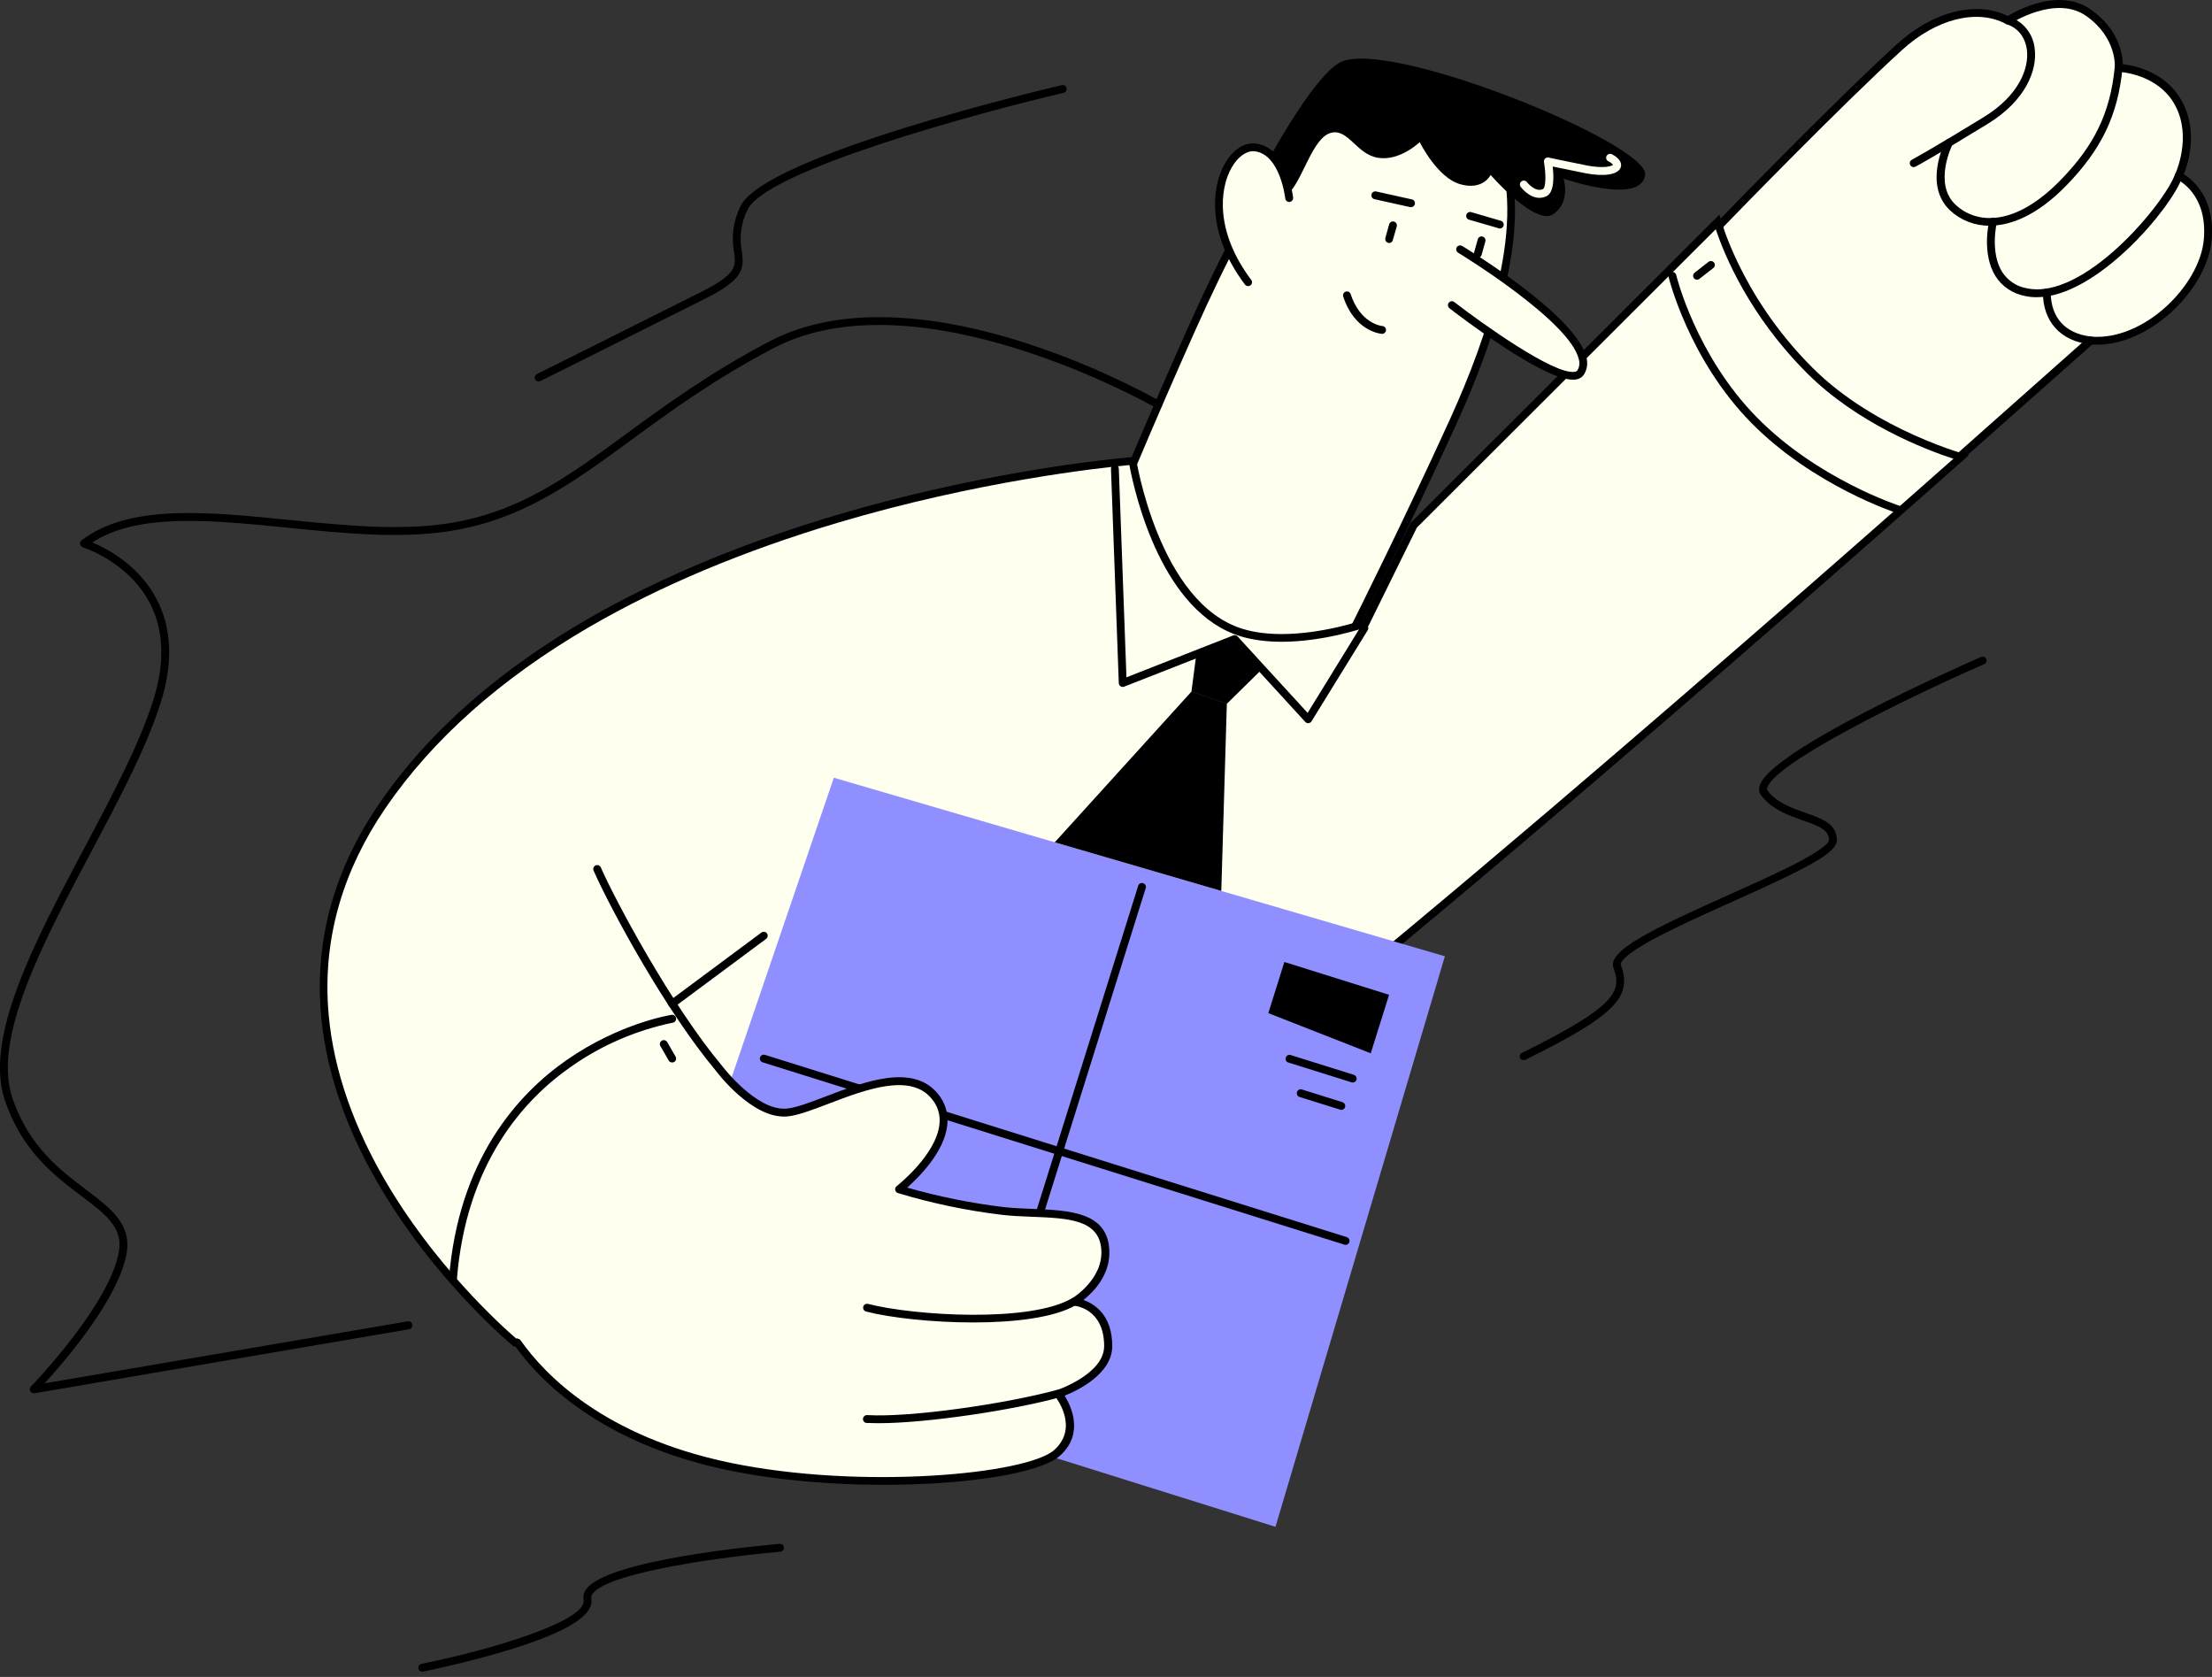
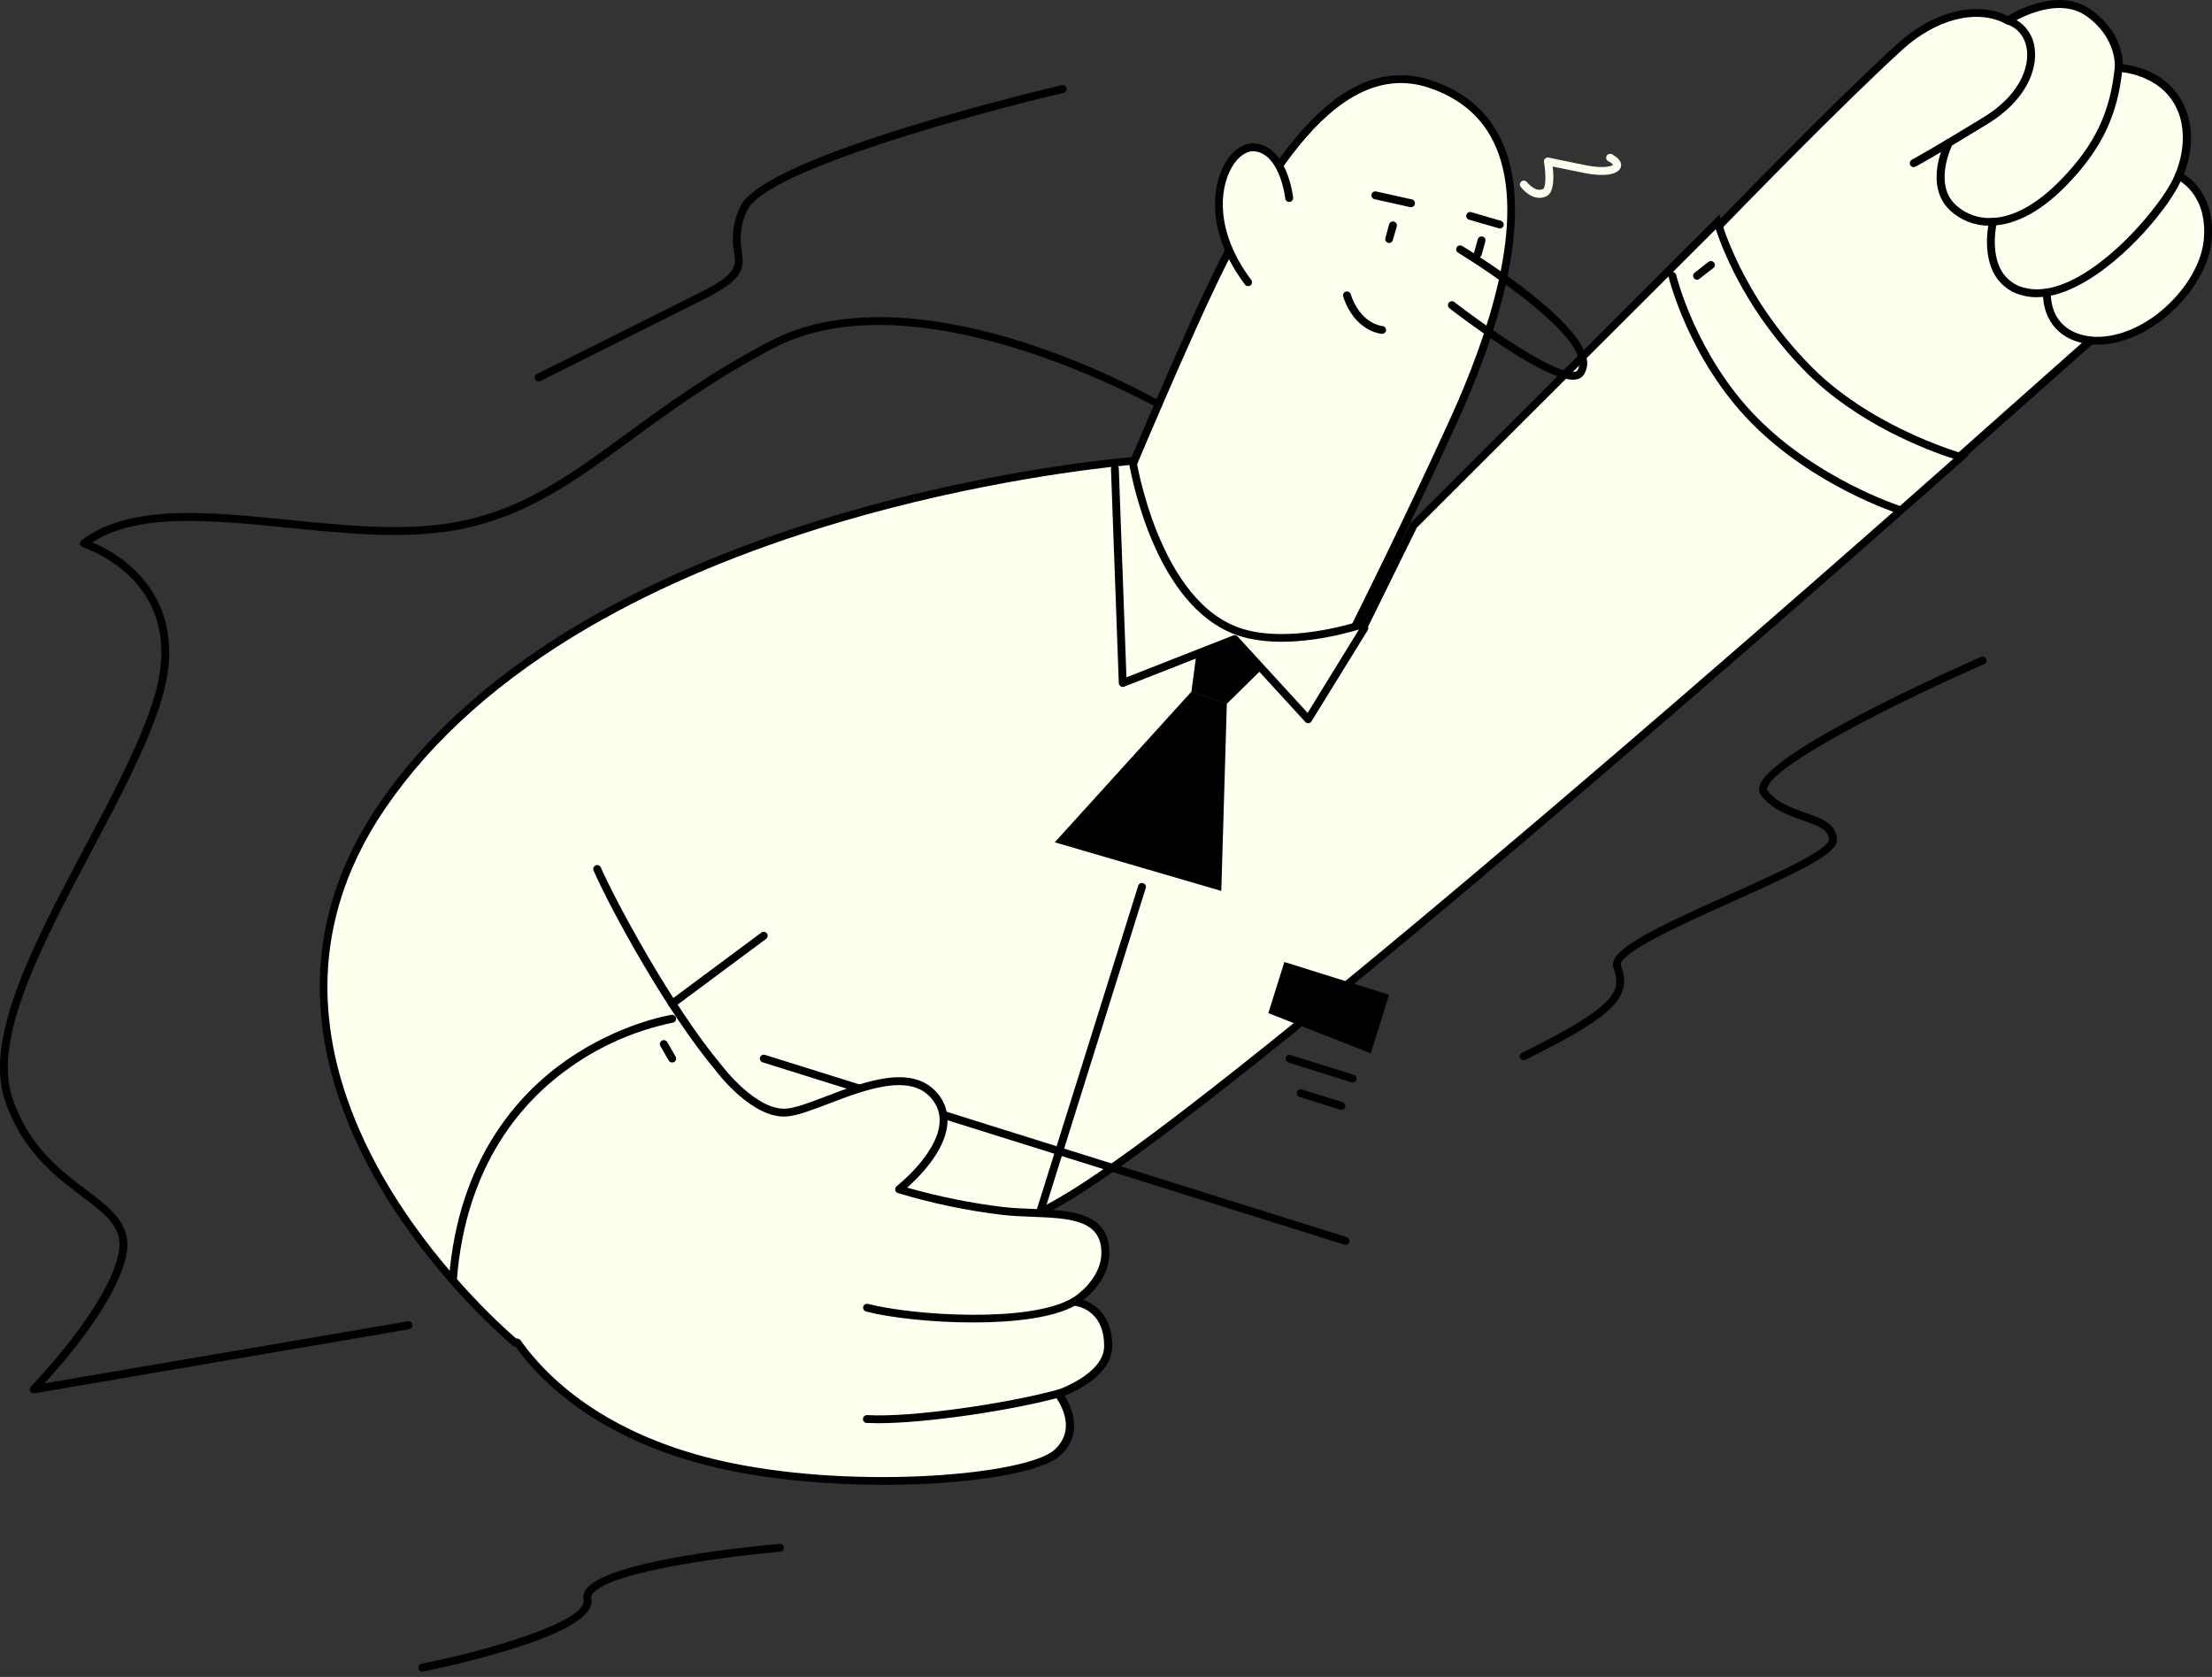
<svg xmlns="http://www.w3.org/2000/svg" width="157" height="119" viewBox="0 0 157 119" fill="none">
  <rect x="0" y="0" width="157" height="119" fill="#333333" stroke="none" />
  <g clip-path="url(#clip0_10008_287)">
    <path d="M89.42 47.956L78.317 37.953C78.317 37.953 81.202 30.767 84.741 22.978C88.97 13.659 94.441 3.617 101.501 5.962C110.178 8.844 107.904 18.656 103.34 29.496C100.615 35.954 96.093 44.647 96.093 44.647L89.42 47.959V47.956Z" fill="#FEFFEF" />
    <path d="M89.239 48.161L78.139 38.162C78.096 38.123 78.066 38.074 78.054 38.017C78.042 37.959 78.045 37.902 78.066 37.85C78.093 37.778 80.921 30.839 84.303 23.284C88.791 13.242 94.363 3.297 101.583 5.698C104.014 6.506 105.72 8.009 106.661 10.169C108.999 15.538 106.186 23.913 103.413 29.992C99.81 37.887 96.371 44.704 96.338 44.771C96.311 44.825 96.265 44.867 96.211 44.895L89.538 48.207C89.499 48.225 89.457 48.237 89.415 48.237C89.348 48.237 89.284 48.207 89.236 48.164L89.239 48.161ZM102.91 29.759C105.636 23.783 108.412 15.568 106.156 10.39C105.282 8.381 103.685 6.981 101.413 6.225C94.611 3.959 89.203 13.69 84.808 23.505C81.735 30.373 79.122 36.731 78.653 37.871L89.469 47.614L95.887 44.432C96.29 43.63 99.529 37.17 102.913 29.756L102.91 29.759Z" fill="black" />
-     <path d="M95.049 4.464C98.265 2.556 117.011 10.178 116.766 12.392C116.524 14.606 110.98 12.679 110.98 12.679C110.98 12.679 111.504 14.349 110.236 15.202C108.969 16.055 105.799 12.416 105.799 12.416C105.799 12.416 105.264 13.541 103.63 13.069C101.997 12.598 100.766 10.084 100.766 10.084C100.766 10.084 99.396 11.427 97.838 11.203C96.281 10.982 95.688 9.068 94.439 9.434C93.189 9.8 92.509 12.576 91.565 13.614C90.621 14.651 88.48 14.252 88.48 14.252C88.48 14.252 92.627 5.895 95.049 4.464Z" fill="black" />
    <path d="M88.58 20.02C84.741 14.936 87.052 10.199 89.097 10.456C91.142 10.713 91.501 14.043 91.501 14.043L88.58 20.02Z" fill="#FEFFEF" />
    <path d="M88.462 20.274C88.422 20.256 88.389 20.229 88.365 20.195C85.694 16.657 85.933 13.348 86.95 11.59C87.515 10.61 88.335 10.084 89.136 10.187C91.371 10.468 91.765 13.877 91.78 14.022C91.789 14.095 91.765 14.17 91.719 14.228C91.671 14.285 91.604 14.322 91.532 14.331C91.459 14.34 91.384 14.316 91.326 14.27C91.269 14.225 91.232 14.155 91.223 14.083C91.22 14.046 90.863 10.964 89.067 10.737C88.501 10.668 87.875 11.1 87.43 11.869C86.499 13.481 86.302 16.539 88.807 19.86C88.852 19.917 88.87 19.993 88.861 20.065C88.852 20.138 88.813 20.205 88.752 20.25C88.704 20.286 88.646 20.304 88.586 20.304C88.543 20.304 88.501 20.295 88.465 20.277L88.462 20.274ZM98.519 17.228C98.483 17.219 98.449 17.201 98.422 17.18C98.392 17.159 98.368 17.128 98.352 17.098C98.334 17.065 98.322 17.032 98.319 16.995C98.316 16.959 98.319 16.923 98.328 16.887L98.597 15.916C98.619 15.843 98.664 15.786 98.731 15.749C98.794 15.713 98.873 15.704 98.942 15.725C99.012 15.746 99.072 15.792 99.112 15.858C99.148 15.922 99.157 16 99.136 16.07L98.858 17.041C98.842 17.098 98.806 17.153 98.758 17.189C98.709 17.225 98.649 17.247 98.588 17.247C98.564 17.247 98.543 17.24 98.522 17.234L98.519 17.228ZM104.816 18.29C104.743 18.269 104.683 18.223 104.647 18.157C104.61 18.09 104.601 18.018 104.619 17.945L104.889 16.974C104.91 16.905 104.958 16.847 105.022 16.811C105.085 16.775 105.161 16.769 105.23 16.787C105.3 16.805 105.361 16.853 105.397 16.914C105.433 16.977 105.445 17.05 105.427 17.122L105.158 18.093C105.143 18.151 105.106 18.205 105.058 18.242C105.01 18.278 104.949 18.299 104.889 18.299C104.864 18.299 104.837 18.296 104.813 18.29H104.816ZM98.059 23.689C97.98 23.683 96.132 23.498 95.334 21.036C95.316 20.967 95.322 20.894 95.355 20.828C95.388 20.764 95.446 20.716 95.515 20.695C95.585 20.673 95.657 20.676 95.724 20.71C95.787 20.74 95.839 20.797 95.863 20.864C96.541 22.948 98.038 23.135 98.107 23.135C98.18 23.139 98.25 23.172 98.301 23.226C98.352 23.281 98.377 23.353 98.374 23.426C98.374 23.498 98.337 23.568 98.283 23.619C98.228 23.671 98.156 23.695 98.083 23.692H98.059V23.689ZM100.058 14.691L97.554 14.134C97.481 14.119 97.418 14.074 97.379 14.01C97.339 13.947 97.327 13.871 97.342 13.798C97.357 13.726 97.403 13.662 97.466 13.623C97.53 13.584 97.605 13.572 97.675 13.587L100.179 14.143C100.252 14.152 100.321 14.189 100.367 14.246C100.412 14.303 100.436 14.379 100.427 14.452C100.418 14.524 100.382 14.594 100.324 14.639C100.267 14.685 100.194 14.709 100.119 14.7C100.098 14.7 100.076 14.694 100.058 14.688V14.691ZM106.377 16.2L104.266 15.589C104.196 15.568 104.136 15.519 104.099 15.456C104.063 15.392 104.057 15.314 104.075 15.244C104.096 15.175 104.145 15.114 104.208 15.078C104.272 15.041 104.35 15.032 104.42 15.054L106.528 15.668C106.592 15.686 106.649 15.728 106.685 15.786C106.722 15.843 106.737 15.91 106.728 15.976C106.719 16.043 106.685 16.103 106.634 16.148C106.582 16.194 106.519 16.218 106.452 16.218C106.428 16.218 106.404 16.212 106.38 16.203L106.377 16.2Z" fill="black" />
    <path d="M107.922 13.245C107.883 13.184 107.868 13.115 107.88 13.045C107.892 12.976 107.931 12.912 107.989 12.87C108.046 12.828 108.116 12.809 108.186 12.815C108.255 12.825 108.322 12.858 108.367 12.912C108.373 12.918 108.963 13.687 109.519 13.411C109.713 13.318 109.743 12.389 109.586 11.5C109.58 11.454 109.583 11.409 109.595 11.367C109.61 11.324 109.634 11.285 109.668 11.252C109.701 11.218 109.74 11.197 109.786 11.185C109.831 11.173 109.876 11.173 109.922 11.182C109.934 11.182 111.129 11.445 112.614 11.739C113.784 11.969 114.374 11.802 114.489 11.699C114.398 11.587 114.283 11.5 114.153 11.442C114.12 11.427 114.09 11.403 114.065 11.376C114.041 11.348 114.023 11.315 114.011 11.279C113.999 11.243 113.996 11.206 113.999 11.167C114.002 11.131 114.014 11.094 114.032 11.061C114.05 11.028 114.075 10.998 114.105 10.976C114.135 10.952 114.168 10.937 114.205 10.925C114.241 10.916 114.277 10.913 114.316 10.916C114.353 10.922 114.389 10.934 114.422 10.952C115.109 11.324 115.1 11.696 115.033 11.881C114.849 12.395 113.86 12.555 112.511 12.289C111.534 12.095 110.678 11.917 110.203 11.817C110.288 12.51 110.327 13.644 109.77 13.919C109.613 13.998 109.441 14.04 109.262 14.04C108.518 14.04 107.956 13.293 107.925 13.248L107.922 13.245Z" fill="#FEFFEF" />
-     <path d="M2.238 98.824C2.193 98.794 2.157 98.751 2.136 98.7C2.114 98.652 2.108 98.594 2.117 98.54C2.126 98.485 2.154 98.437 2.19 98.398C2.247 98.34 7.813 92.581 8.442 88.8C8.726 87.094 7.495 86.169 5.795 84.886C3.902 83.459 1.549 81.683 0.342 78.069C-1.146 73.608 2.474 66.793 5.971 60.206C7.988 56.41 9.891 52.822 10.883 49.677C11.718 47.018 11.633 44.695 10.623 42.775C9.089 39.853 5.907 38.846 5.877 38.836C5.829 38.821 5.783 38.794 5.75 38.755C5.717 38.715 5.693 38.67 5.683 38.619C5.674 38.567 5.68 38.516 5.699 38.467C5.717 38.419 5.75 38.377 5.789 38.346C9.174 35.757 14.679 36.311 20.507 36.895C24.33 37.276 28.281 37.672 31.701 37.158C36.801 36.386 40.17 33.918 44.444 30.794C47.245 28.743 50.418 26.423 54.643 24.212C60.172 21.321 67.419 22.636 72.525 24.252C75.925 25.337 79.216 26.75 82.343 28.468C82.406 28.504 82.452 28.565 82.473 28.637C82.491 28.71 82.482 28.785 82.446 28.849C82.409 28.913 82.349 28.961 82.276 28.979C82.204 28.997 82.128 28.988 82.065 28.952C81.898 28.855 65.187 19.328 54.903 24.705C50.72 26.895 47.563 29.2 44.774 31.245C40.612 34.29 37.019 36.919 31.786 37.708C28.296 38.237 24.306 37.838 20.453 37.451C14.981 36.904 9.8 36.383 6.552 38.492C7.568 38.915 9.836 40.08 11.113 42.508C12.195 44.568 12.298 47.036 11.412 49.843C10.408 53.034 8.49 56.645 6.464 60.466C3.022 66.95 -0.538 73.656 0.871 77.891C2.021 81.342 4.298 83.06 6.131 84.439C7.849 85.74 9.331 86.856 8.992 88.897C8.454 92.127 4.637 96.556 3.161 98.168L28.94 93.767C29.012 93.755 29.091 93.77 29.152 93.815C29.212 93.858 29.255 93.924 29.267 94C29.279 94.072 29.264 94.148 29.218 94.212C29.176 94.272 29.109 94.314 29.037 94.326L2.441 98.873H2.396C2.341 98.873 2.287 98.854 2.241 98.824H2.238ZM38.235 27.074C38.171 27.074 38.111 27.052 38.059 27.013C38.008 26.974 37.974 26.919 37.959 26.859C37.944 26.798 37.95 26.732 37.978 26.674C38.005 26.617 38.05 26.572 38.108 26.544C38.171 26.514 44.396 23.42 49.783 20.71C52.317 19.436 52.239 18.886 52.1 17.888C51.897 16.796 52.051 15.671 52.538 14.672C54.199 11.019 74.503 6.243 75.365 6.043C75.401 6.034 75.438 6.034 75.474 6.04C75.51 6.046 75.544 6.058 75.577 6.08C75.607 6.098 75.634 6.125 75.656 6.152C75.677 6.182 75.692 6.216 75.701 6.252C75.71 6.288 75.71 6.325 75.704 6.361C75.698 6.397 75.686 6.43 75.668 6.464C75.649 6.494 75.622 6.521 75.592 6.542C75.562 6.563 75.528 6.579 75.492 6.588C69.685 7.943 54.329 12.077 53.046 14.905C52.602 15.804 52.463 16.82 52.65 17.803C52.828 19.082 52.792 19.814 50.031 21.203C44.644 23.913 38.416 27.007 38.356 27.04C38.316 27.058 38.274 27.07 38.232 27.07V27.08L38.235 27.074ZM107.998 75.202C107.953 75.177 107.916 75.138 107.889 75.093C107.856 75.026 107.853 74.951 107.877 74.881C107.901 74.811 107.95 74.754 108.016 74.721C114.707 71.415 115.139 70.344 114.519 68.69C114.059 67.459 117.35 65.901 122.737 63.487C124.612 62.646 126.385 61.851 127.725 61.14C129.715 60.087 129.815 59.697 129.815 59.631C129.815 58.899 129.14 58.63 127.958 58.215C126.935 57.858 125.777 57.453 125.012 56.458C124.939 56.364 124.888 56.255 124.866 56.137C124.845 56.019 124.851 55.898 124.888 55.786C125.532 53.282 139.067 47.296 140.61 46.619C140.643 46.604 140.679 46.598 140.715 46.595C140.752 46.595 140.788 46.601 140.821 46.613C140.855 46.625 140.888 46.646 140.912 46.67C140.939 46.694 140.96 46.725 140.976 46.761C140.991 46.794 140.997 46.831 141 46.867C141 46.903 140.994 46.939 140.982 46.973C140.97 47.006 140.948 47.036 140.924 47.063C140.9 47.091 140.87 47.112 140.833 47.127C134.881 49.731 125.865 54.223 125.429 55.92C125.417 55.95 125.414 55.983 125.42 56.016C125.426 56.05 125.438 56.08 125.456 56.107C126.119 56.972 127.195 57.347 128.145 57.68C129.291 58.079 130.374 58.457 130.374 59.619C130.374 60.556 128.118 61.669 122.967 63.983C120.913 64.906 118.787 65.862 117.247 66.702C114.982 67.945 115.012 68.399 115.042 68.478C115.898 70.767 114.571 72.086 108.27 75.205C108.231 75.223 108.189 75.232 108.146 75.232C108.095 75.232 108.043 75.22 107.998 75.196V75.202Z" fill="black" />
+     <path d="M2.238 98.824C2.193 98.794 2.157 98.751 2.136 98.7C2.114 98.652 2.108 98.594 2.117 98.54C2.126 98.485 2.154 98.437 2.19 98.398C2.247 98.34 7.813 92.581 8.442 88.8C8.726 87.094 7.495 86.169 5.795 84.886C3.902 83.459 1.549 81.683 0.342 78.069C-1.146 73.608 2.474 66.793 5.971 60.206C7.988 56.41 9.891 52.822 10.883 49.677C11.718 47.018 11.633 44.695 10.623 42.775C9.089 39.853 5.907 38.846 5.877 38.836C5.829 38.821 5.783 38.794 5.75 38.755C5.717 38.715 5.693 38.67 5.683 38.619C5.674 38.567 5.68 38.516 5.699 38.467C5.717 38.419 5.75 38.377 5.789 38.346C9.174 35.757 14.679 36.311 20.507 36.895C24.33 37.276 28.281 37.672 31.701 37.158C36.801 36.386 40.17 33.918 44.444 30.794C47.245 28.743 50.418 26.423 54.643 24.212C60.172 21.321 67.419 22.636 72.525 24.252C75.925 25.337 79.216 26.75 82.343 28.468C82.406 28.504 82.452 28.565 82.473 28.637C82.491 28.71 82.482 28.785 82.446 28.849C82.409 28.913 82.349 28.961 82.276 28.979C81.898 28.855 65.187 19.328 54.903 24.705C50.72 26.895 47.563 29.2 44.774 31.245C40.612 34.29 37.019 36.919 31.786 37.708C28.296 38.237 24.306 37.838 20.453 37.451C14.981 36.904 9.8 36.383 6.552 38.492C7.568 38.915 9.836 40.08 11.113 42.508C12.195 44.568 12.298 47.036 11.412 49.843C10.408 53.034 8.49 56.645 6.464 60.466C3.022 66.95 -0.538 73.656 0.871 77.891C2.021 81.342 4.298 83.06 6.131 84.439C7.849 85.74 9.331 86.856 8.992 88.897C8.454 92.127 4.637 96.556 3.161 98.168L28.94 93.767C29.012 93.755 29.091 93.77 29.152 93.815C29.212 93.858 29.255 93.924 29.267 94C29.279 94.072 29.264 94.148 29.218 94.212C29.176 94.272 29.109 94.314 29.037 94.326L2.441 98.873H2.396C2.341 98.873 2.287 98.854 2.241 98.824H2.238ZM38.235 27.074C38.171 27.074 38.111 27.052 38.059 27.013C38.008 26.974 37.974 26.919 37.959 26.859C37.944 26.798 37.95 26.732 37.978 26.674C38.005 26.617 38.05 26.572 38.108 26.544C38.171 26.514 44.396 23.42 49.783 20.71C52.317 19.436 52.239 18.886 52.1 17.888C51.897 16.796 52.051 15.671 52.538 14.672C54.199 11.019 74.503 6.243 75.365 6.043C75.401 6.034 75.438 6.034 75.474 6.04C75.51 6.046 75.544 6.058 75.577 6.08C75.607 6.098 75.634 6.125 75.656 6.152C75.677 6.182 75.692 6.216 75.701 6.252C75.71 6.288 75.71 6.325 75.704 6.361C75.698 6.397 75.686 6.43 75.668 6.464C75.649 6.494 75.622 6.521 75.592 6.542C75.562 6.563 75.528 6.579 75.492 6.588C69.685 7.943 54.329 12.077 53.046 14.905C52.602 15.804 52.463 16.82 52.65 17.803C52.828 19.082 52.792 19.814 50.031 21.203C44.644 23.913 38.416 27.007 38.356 27.04C38.316 27.058 38.274 27.07 38.232 27.07V27.08L38.235 27.074ZM107.998 75.202C107.953 75.177 107.916 75.138 107.889 75.093C107.856 75.026 107.853 74.951 107.877 74.881C107.901 74.811 107.95 74.754 108.016 74.721C114.707 71.415 115.139 70.344 114.519 68.69C114.059 67.459 117.35 65.901 122.737 63.487C124.612 62.646 126.385 61.851 127.725 61.14C129.715 60.087 129.815 59.697 129.815 59.631C129.815 58.899 129.14 58.63 127.958 58.215C126.935 57.858 125.777 57.453 125.012 56.458C124.939 56.364 124.888 56.255 124.866 56.137C124.845 56.019 124.851 55.898 124.888 55.786C125.532 53.282 139.067 47.296 140.61 46.619C140.643 46.604 140.679 46.598 140.715 46.595C140.752 46.595 140.788 46.601 140.821 46.613C140.855 46.625 140.888 46.646 140.912 46.67C140.939 46.694 140.96 46.725 140.976 46.761C140.991 46.794 140.997 46.831 141 46.867C141 46.903 140.994 46.939 140.982 46.973C140.97 47.006 140.948 47.036 140.924 47.063C140.9 47.091 140.87 47.112 140.833 47.127C134.881 49.731 125.865 54.223 125.429 55.92C125.417 55.95 125.414 55.983 125.42 56.016C125.426 56.05 125.438 56.08 125.456 56.107C126.119 56.972 127.195 57.347 128.145 57.68C129.291 58.079 130.374 58.457 130.374 59.619C130.374 60.556 128.118 61.669 122.967 63.983C120.913 64.906 118.787 65.862 117.247 66.702C114.982 67.945 115.012 68.399 115.042 68.478C115.898 70.767 114.571 72.086 108.27 75.205C108.231 75.223 108.189 75.232 108.146 75.232C108.095 75.232 108.043 75.22 107.998 75.196V75.202Z" fill="black" />
    <path d="M128.154 26.786C132.576 31.689 139.079 32.415 139.079 32.415L148.371 24.161C152.154 24.472 156.337 20.54 156.67 17.05C157 13.559 154.626 12.48 154.626 12.48C154.626 12.48 155.935 9.809 154.626 7.353C153.316 4.897 150.367 4.815 150.367 4.815C150.367 4.815 150.612 2.601 148.238 0.913C145.863 -0.774 142.503 1.455 142.503 1.455C140.21 0.224 137.161 1.186 134.805 3.336C130.159 7.577 122.038 15.985 122.038 15.985C122.038 15.985 122.038 20.014 128.154 26.783V26.786Z" fill="#FEFFEF" />
    <path d="M139.04 32.693C138.973 32.684 132.389 31.898 127.948 26.974C121.836 20.208 121.766 16.161 121.766 15.991C121.766 15.919 121.793 15.849 121.845 15.798C121.926 15.713 130.035 7.332 134.633 3.137C137.186 0.808 140.253 0.033 142.506 1.137C143.19 0.72 146.166 -0.91 148.416 0.69C150.412 2.108 150.654 3.872 150.67 4.558C151.465 4.646 153.743 5.081 154.889 7.226C156.032 9.37 155.297 11.627 155.001 12.362C155.633 12.755 157.251 14.071 156.97 17.08C156.643 20.549 152.496 24.687 148.492 24.451L139.27 32.627C139.218 32.672 139.152 32.696 139.085 32.696H139.049L139.04 32.693ZM148.416 23.889C152.173 24.197 156.111 20.262 156.416 17.029C156.719 13.792 154.62 12.779 154.529 12.737C154.496 12.722 154.462 12.7 154.438 12.673C154.414 12.646 154.393 12.613 154.381 12.576C154.369 12.543 154.363 12.504 154.363 12.468C154.363 12.431 154.375 12.395 154.39 12.362C154.39 12.335 155.606 9.77 154.39 7.489C153.174 5.208 150.397 5.097 150.37 5.097C150.331 5.097 150.295 5.087 150.258 5.069C150.222 5.054 150.192 5.03 150.167 5C150.143 4.97 150.122 4.936 150.11 4.9C150.098 4.864 150.095 4.824 150.101 4.785C150.101 4.764 150.276 2.698 148.087 1.143C145.897 -0.411 142.703 1.67 142.669 1.691C142.627 1.718 142.579 1.733 142.53 1.736C142.479 1.736 142.43 1.727 142.385 1.703C140.334 0.602 137.437 1.328 135.005 3.545C130.674 7.498 123.206 15.187 122.326 16.097C122.386 16.775 122.955 20.613 128.36 26.599C132.334 31.009 138.084 31.992 138.988 32.122L148.201 23.946C148.253 23.901 148.319 23.877 148.386 23.877L148.413 23.883L148.416 23.889Z" fill="black" />
    <path d="M135.827 11.863C135.767 11.863 135.706 11.841 135.655 11.802C135.607 11.763 135.57 11.711 135.555 11.651C135.54 11.59 135.546 11.527 135.57 11.47C135.594 11.412 135.64 11.367 135.694 11.336C135.709 11.33 137.21 10.514 140.794 8.315C143.295 6.781 144.018 4.858 143.864 3.557C143.755 2.65 143.232 1.978 142.421 1.718C142.385 1.706 142.355 1.688 142.327 1.664C142.3 1.639 142.276 1.609 142.261 1.579C142.246 1.546 142.234 1.509 142.23 1.473C142.23 1.437 142.23 1.4 142.243 1.364C142.255 1.328 142.273 1.298 142.297 1.27C142.321 1.243 142.351 1.219 142.382 1.204C142.415 1.189 142.451 1.177 142.488 1.174C142.524 1.174 142.56 1.174 142.596 1.186C143.093 1.349 143.531 1.651 143.855 2.063C144.178 2.471 144.375 2.967 144.42 3.487C144.596 4.951 143.815 7.114 141.09 8.784C137.494 10.989 135.982 11.82 135.966 11.82C135.924 11.841 135.879 11.854 135.833 11.854H135.83L135.827 11.863Z" fill="black" />
    <path d="M138.401 14.921C136.514 13.136 138.014 10.13 138.081 10.002C138.114 9.936 138.171 9.888 138.244 9.863C138.314 9.839 138.392 9.845 138.456 9.878C138.522 9.912 138.571 9.969 138.595 10.042C138.619 10.114 138.613 10.19 138.58 10.254C138.565 10.281 137.204 13.015 138.785 14.515C140.237 15.892 142.966 16.155 146.256 12.776C148.664 10.311 149.777 7.994 150.095 4.785C150.101 4.712 150.137 4.643 150.194 4.597C150.252 4.549 150.324 4.528 150.4 4.537C150.473 4.543 150.542 4.579 150.588 4.637C150.636 4.694 150.657 4.767 150.648 4.842C150.315 8.188 149.157 10.601 146.656 13.169C144.626 15.253 142.751 16.015 141.22 16.015C140.174 16.028 139.164 15.637 138.398 14.921H138.401Z" fill="black" />
    <path d="M143.713 21C143.289 20.921 142.884 20.758 142.527 20.516C142.17 20.274 141.865 19.963 141.635 19.6C140.64 18.012 141.163 15.78 141.184 15.686C141.19 15.649 141.205 15.613 141.226 15.58C141.248 15.547 141.275 15.519 141.305 15.498C141.338 15.477 141.372 15.462 141.411 15.456C141.447 15.45 141.487 15.45 141.523 15.459C141.559 15.468 141.595 15.483 141.626 15.507C141.656 15.531 141.683 15.559 141.701 15.592C141.719 15.625 141.732 15.662 141.735 15.701C141.738 15.74 141.735 15.777 141.722 15.813C141.719 15.834 141.232 17.909 142.107 19.3C142.3 19.6 142.551 19.857 142.848 20.056C143.144 20.256 143.48 20.389 143.831 20.453C147.932 21.351 153.658 14.394 154.368 12.383C154.378 12.347 154.396 12.31 154.42 12.283C154.444 12.253 154.474 12.229 154.508 12.21C154.541 12.192 154.58 12.183 154.617 12.18C154.656 12.18 154.692 12.18 154.728 12.195C154.765 12.207 154.798 12.229 154.825 12.256C154.852 12.283 154.877 12.313 154.892 12.35C154.907 12.386 154.916 12.422 154.916 12.461C154.916 12.501 154.907 12.537 154.892 12.573C154.108 14.79 148.815 21.091 144.554 21.091C144.269 21.091 143.988 21.064 143.71 21.003L143.713 21Z" fill="black" />
    <path d="M148.343 24.436C146.25 24.2 144.998 22.821 144.998 20.749C144.998 20.676 145.028 20.604 145.08 20.552C145.131 20.501 145.204 20.471 145.276 20.471C145.349 20.471 145.421 20.501 145.473 20.552C145.524 20.604 145.555 20.676 145.555 20.749C145.555 22.534 146.592 23.677 148.41 23.883C148.482 23.886 148.552 23.919 148.603 23.973C148.655 24.028 148.679 24.1 148.676 24.176C148.673 24.248 148.64 24.318 148.585 24.369C148.531 24.418 148.458 24.445 148.383 24.442H148.343V24.436Z" fill="black" />
    <path d="M36.553 95.273C35.833 94.662 30.612 90.104 26.88 83.525C21.544 74.116 21.623 65.263 27.116 57.211C34.756 46.02 48.887 39.95 59.395 36.825C69.794 33.734 78.789 32.845 80.377 32.706C80.667 34.357 82.482 43.21 88.168 44.904C88.979 45.146 89.916 45.267 90.957 45.267C93.897 45.267 96.683 44.311 96.798 44.272L96.903 44.235L100.33 37.276L121.896 15.749C122.35 17.207 124.065 21.923 128.45 26.296C132.24 30.077 137.57 31.937 139.182 32.436C134.615 36.486 89.203 76.687 76.079 84.76C62.819 92.914 38.404 95.116 36.547 95.273H36.553Z" fill="#FEFFEF" />
    <path d="M121.778 16.261C122.389 18.09 124.155 22.388 128.266 26.49C131.835 30.05 136.629 31.895 138.646 32.554C132.455 38.041 88.758 76.647 75.942 84.53C62.961 92.515 39.193 94.771 36.643 94.992C35.678 94.163 30.715 89.729 27.125 83.404C24.805 79.315 23.51 75.253 23.277 71.33C22.987 66.445 24.354 61.745 27.343 57.368C30.688 52.465 35.564 48.134 41.828 44.492C46.861 41.568 52.795 39.078 59.464 37.094C69.394 34.142 78.048 33.199 80.159 33.002C80.57 35.173 82.5 43.5 88.096 45.167C88.93 45.415 89.895 45.542 90.963 45.542C93.948 45.542 96.776 44.571 96.894 44.532L97.106 44.459L97.206 44.26L100.563 37.442L121.781 16.264M122.038 15.232L100.112 37.115L96.716 44.015C96.716 44.015 93.894 44.995 90.963 44.995C90.04 44.995 89.109 44.898 88.253 44.644C82.204 42.844 80.609 32.415 80.609 32.415C80.609 32.415 41.776 35.264 26.895 57.06C13.493 76.705 36.465 95.554 36.465 95.554C36.465 95.554 62.292 93.564 76.227 84.992C90.161 76.421 139.735 32.312 139.735 32.312C139.735 32.312 133.138 30.579 128.647 26.1C123.402 20.867 122.035 15.229 122.035 15.229L122.038 15.232Z" fill="black" />
    <path d="M29.998 118.623C29.926 118.629 29.85 118.608 29.793 118.56C29.735 118.511 29.699 118.445 29.693 118.369C29.687 118.297 29.708 118.221 29.756 118.164C29.805 118.106 29.871 118.07 29.947 118.064C34.877 117.078 41.698 115.018 41.419 113.53C41.395 113.394 41.401 113.252 41.438 113.116C41.474 112.979 41.54 112.855 41.628 112.75C43.219 110.656 54.102 109.664 55.339 109.559C55.411 109.552 55.487 109.577 55.541 109.622C55.599 109.67 55.635 109.737 55.641 109.813C55.647 109.888 55.623 109.961 55.578 110.015C55.529 110.073 55.463 110.109 55.387 110.115C52.102 110.396 43.292 111.482 42.07 113.088C42.027 113.134 41.997 113.188 41.979 113.249C41.961 113.306 41.955 113.37 41.967 113.43C42.191 114.616 40.27 115.813 36.099 117.09C33.141 117.994 30.086 118.614 30.056 118.614H29.998V118.62V118.623Z" fill="black" />
-     <path d="M90.53 108.349L45.826 94.342L59.183 55.191L102.553 67.861L90.53 108.346V108.349Z" fill="#8F8FFF" />
    <path d="M69.228 100.693C69.192 100.684 69.158 100.666 69.131 100.642C69.104 100.618 69.08 100.59 69.062 100.557C69.043 100.524 69.034 100.488 69.031 100.451C69.028 100.415 69.031 100.379 69.043 100.342L80.782 62.87C80.791 62.834 80.809 62.798 80.831 62.767C80.855 62.737 80.882 62.713 80.915 62.695C80.948 62.677 80.985 62.664 81.024 62.661C81.06 62.658 81.1 62.661 81.136 62.674C81.172 62.686 81.206 62.704 81.236 62.728C81.266 62.752 81.287 62.782 81.305 62.819C81.32 62.852 81.333 62.888 81.333 62.928C81.333 62.967 81.33 63.003 81.314 63.04L69.576 100.509C69.558 100.566 69.521 100.615 69.476 100.651C69.428 100.687 69.37 100.705 69.313 100.705C69.285 100.705 69.258 100.705 69.234 100.696L69.228 100.693Z" fill="black" />
    <path d="M95.427 88.326L54.129 75.386C54.059 75.365 53.999 75.314 53.965 75.25C53.932 75.183 53.923 75.108 53.947 75.038C53.968 74.969 54.02 74.908 54.083 74.875C54.15 74.842 54.225 74.833 54.295 74.857L95.594 87.793C95.657 87.814 95.709 87.857 95.745 87.914C95.778 87.972 95.793 88.038 95.781 88.102C95.772 88.168 95.739 88.226 95.687 88.271C95.639 88.313 95.575 88.341 95.509 88.341C95.482 88.341 95.451 88.335 95.424 88.329L95.427 88.326Z" fill="black" />
    <path d="M91.16 68.266L98.591 70.595L97.291 74.745L90.022 71.896L91.16 68.266Z" fill="black" />
    <path d="M95.926 76.805L91.456 75.404C91.42 75.395 91.386 75.38 91.353 75.356C91.323 75.332 91.299 75.305 91.281 75.271C91.262 75.238 91.25 75.202 91.247 75.162C91.244 75.126 91.247 75.087 91.259 75.05C91.271 75.014 91.29 74.981 91.314 74.954C91.338 74.923 91.368 74.902 91.401 74.884C91.435 74.866 91.471 74.857 91.51 74.857C91.547 74.857 91.586 74.86 91.622 74.875L96.096 76.275C96.159 76.296 96.214 76.339 96.247 76.393C96.28 76.448 96.295 76.517 96.286 76.584C96.277 76.65 96.244 76.708 96.192 76.753C96.141 76.796 96.078 76.82 96.011 76.82C95.984 76.82 95.954 76.817 95.926 76.808V76.805ZM95.122 78.746L92.236 77.845C92.167 77.824 92.106 77.773 92.073 77.709C92.04 77.642 92.031 77.567 92.055 77.494C92.076 77.425 92.127 77.364 92.191 77.331C92.257 77.298 92.333 77.289 92.403 77.313L95.288 78.217C95.352 78.238 95.406 78.281 95.439 78.335C95.476 78.393 95.488 78.459 95.479 78.526C95.47 78.592 95.436 78.65 95.385 78.695C95.334 78.737 95.27 78.762 95.203 78.762C95.176 78.762 95.146 78.759 95.119 78.749L95.122 78.746Z" fill="black" />
    <path d="M41.731 81.78C36.737 87.164 36.737 95.282 36.737 95.282C38.495 97.778 42.784 102.194 51.752 104.066C60.81 105.962 72.966 104.979 75.029 103.095C77.007 101.292 75.102 98.915 75.102 98.915C75.102 98.915 78.632 97.738 78.632 95.533C78.632 92.542 76.215 92.376 76.215 92.376C76.215 92.376 78.601 90.981 78.432 88.643C78.214 85.615 74.334 86.287 71.176 85.933C68.674 85.637 66.203 85.122 63.793 84.394C63.793 84.394 68.687 80.588 66.297 77.754C63.911 74.92 58.091 78.798 55.78 78.946C53.47 79.097 51.008 75.803 51.008 75.803C47.478 77.013 44.293 79.064 41.731 81.78Z" fill="#FEFFEF" />
    <path d="M51.685 104.335C42.584 102.432 38.265 97.944 36.501 95.439C36.48 95.409 36.465 95.376 36.456 95.34C36.447 95.303 36.447 95.267 36.453 95.231C36.459 95.195 36.471 95.158 36.492 95.128C36.51 95.098 36.538 95.07 36.568 95.049C36.598 95.028 36.631 95.013 36.668 95.004C36.704 94.995 36.74 94.995 36.777 95.004C36.813 95.01 36.849 95.025 36.879 95.046C36.91 95.067 36.937 95.092 36.958 95.125C38.676 97.563 42.883 101.939 51.8 103.797C61.043 105.729 72.918 104.637 74.842 102.883C76.602 101.28 74.954 99.172 74.884 99.084C74.857 99.048 74.839 99.009 74.83 98.963C74.82 98.918 74.823 98.873 74.836 98.83C74.848 98.788 74.872 98.745 74.905 98.715C74.939 98.682 74.978 98.658 75.023 98.646C75.062 98.633 78.368 97.505 78.368 95.527C78.368 92.841 76.293 92.657 76.206 92.657C76.145 92.654 76.091 92.63 76.046 92.59C76 92.551 75.967 92.5 75.955 92.442C75.94 92.385 75.946 92.324 75.97 92.27C75.994 92.215 76.033 92.17 76.085 92.14C76.106 92.127 78.32 90.8 78.166 88.667C78.011 86.535 75.813 86.45 73.269 86.347C72.567 86.32 71.844 86.293 71.158 86.214C68.641 85.915 66.155 85.395 63.726 84.663C63.678 84.648 63.635 84.617 63.602 84.581C63.569 84.542 63.548 84.496 63.539 84.445C63.529 84.394 63.536 84.342 63.554 84.297C63.572 84.248 63.602 84.206 63.641 84.176C63.669 84.155 66.451 81.968 66.678 79.781C66.718 79.451 66.687 79.115 66.587 78.798C66.488 78.48 66.321 78.187 66.1 77.939C64.576 76.124 61.382 77.343 58.814 78.323C57.607 78.783 56.558 79.182 55.817 79.231C53.382 79.388 50.905 76.115 50.811 75.985C47.257 71.751 43.343 64.528 42.13 61.781C42.1 61.715 42.1 61.636 42.127 61.567C42.154 61.497 42.206 61.443 42.275 61.412C42.342 61.382 42.421 61.382 42.49 61.409C42.56 61.437 42.614 61.488 42.644 61.557C43.691 63.935 47.653 71.348 51.252 75.64C51.277 75.671 53.654 78.807 55.783 78.674C56.452 78.632 57.504 78.229 58.62 77.803C61.349 76.762 64.749 75.462 66.533 77.579C66.802 77.888 67.002 78.244 67.123 78.635C67.244 79.025 67.283 79.436 67.235 79.838C67.035 81.741 65.217 83.544 64.388 84.276C66.627 84.917 68.913 85.38 71.227 85.658C71.896 85.733 72.609 85.761 73.299 85.788C75.873 85.891 78.544 85.997 78.731 88.625C78.861 90.416 77.63 91.671 76.898 92.251C77.697 92.533 78.943 93.328 78.943 95.524C78.943 97.496 76.493 98.673 75.565 99.042C76.027 99.789 76.956 101.734 75.25 103.288C73.88 104.544 68.653 105.369 62.731 105.369C59.077 105.369 55.16 105.055 51.703 104.335H51.685Z" fill="black" />
    <path d="M61.47 93.068C61.397 93.05 61.337 93.005 61.3 92.941C61.264 92.878 61.252 92.802 61.27 92.729C61.288 92.657 61.334 92.596 61.397 92.56C61.461 92.524 61.536 92.512 61.609 92.53C64.906 93.374 73.106 93.876 76.079 92.134C76.109 92.115 76.145 92.103 76.181 92.097C76.218 92.091 76.254 92.097 76.29 92.103C76.327 92.112 76.36 92.127 76.387 92.152C76.417 92.173 76.442 92.2 76.46 92.233C76.478 92.264 76.49 92.3 76.496 92.336C76.502 92.373 76.496 92.409 76.49 92.445C76.481 92.481 76.466 92.515 76.442 92.542C76.421 92.572 76.39 92.596 76.36 92.615C74.826 93.513 71.977 93.846 69.083 93.846C66.188 93.846 63.169 93.513 61.47 93.071V93.068ZM61.515 100.981C61.442 100.978 61.373 100.944 61.322 100.887C61.27 100.829 61.246 100.76 61.252 100.684C61.255 100.612 61.288 100.542 61.346 100.491C61.4 100.442 61.473 100.415 61.548 100.421C64.721 100.603 71.517 99.589 75.032 98.63C75.105 98.612 75.18 98.621 75.244 98.658C75.307 98.694 75.356 98.754 75.374 98.827C75.392 98.9 75.383 98.975 75.347 99.039C75.31 99.102 75.25 99.151 75.177 99.169C71.902 100.067 65.801 100.996 62.341 100.996C62.053 100.996 61.784 100.99 61.515 100.978V100.981Z" fill="black" />
-     <path d="M103.053 21.65C103.053 21.65 111.21 27.972 112.208 26.423C113.854 23.867 103.646 17.691 103.646 17.691L103.053 21.65Z" fill="#FEFFEF" />
    <path d="M102.88 21.874C102.85 21.853 102.826 21.823 102.808 21.793C102.79 21.762 102.777 21.726 102.774 21.69C102.768 21.653 102.774 21.617 102.78 21.581C102.79 21.544 102.808 21.511 102.829 21.484C102.874 21.427 102.941 21.387 103.013 21.378C103.086 21.369 103.162 21.387 103.219 21.433C105.106 22.893 110.321 26.635 111.776 26.384C111.812 26.381 111.848 26.369 111.882 26.351C111.915 26.332 111.942 26.308 111.963 26.278C112.033 26.163 112.078 26.033 112.093 25.897C112.111 25.764 112.099 25.628 112.06 25.498C111.425 22.763 103.57 17.979 103.491 17.933C103.461 17.915 103.434 17.891 103.41 17.86C103.388 17.83 103.373 17.797 103.364 17.761C103.355 17.724 103.355 17.688 103.358 17.652C103.364 17.616 103.376 17.582 103.394 17.549C103.413 17.519 103.437 17.491 103.467 17.467C103.497 17.446 103.531 17.431 103.564 17.422C103.597 17.413 103.636 17.413 103.673 17.416C103.709 17.422 103.742 17.434 103.776 17.452C104.108 17.652 111.912 22.398 112.598 25.371C112.656 25.573 112.668 25.785 112.638 25.991C112.608 26.196 112.535 26.396 112.426 26.575C112.363 26.668 112.281 26.75 112.184 26.81C112.087 26.871 111.981 26.91 111.866 26.928C111.797 26.941 111.724 26.947 111.655 26.947C109.486 26.947 103.564 22.407 102.871 21.871L102.88 21.874ZM92.742 51.298C92.708 51.286 92.675 51.265 92.651 51.237L87.561 45.681L79.79 48.727C79.748 48.742 79.703 48.751 79.66 48.745C79.615 48.742 79.572 48.727 79.536 48.703C79.5 48.679 79.466 48.645 79.445 48.606C79.424 48.567 79.412 48.524 79.409 48.479L78.853 33.265C78.853 33.192 78.877 33.12 78.925 33.065C78.977 33.011 79.046 32.978 79.119 32.975C79.191 32.975 79.264 33.002 79.318 33.05C79.373 33.102 79.406 33.171 79.409 33.244L79.951 48.065L87.533 45.091C87.585 45.07 87.642 45.067 87.697 45.079C87.751 45.091 87.799 45.122 87.839 45.164L92.811 50.59L96.61 44.417C96.65 44.359 96.713 44.32 96.783 44.305C96.852 44.29 96.925 44.305 96.985 44.341C97.046 44.377 97.088 44.438 97.109 44.505C97.127 44.574 97.118 44.647 97.085 44.707L93.087 51.186C93.065 51.222 93.035 51.252 92.996 51.277C92.96 51.301 92.917 51.313 92.875 51.319H92.847C92.811 51.319 92.775 51.313 92.739 51.298H92.742Z" fill="black" />
    <path d="M87.073 49.943L84.563 49.081L84.914 46.41L87.633 45.342L89.587 47.475L87.077 49.943H87.073ZM84.563 49.081L74.863 59.773L86.683 63.224L87.077 49.94L84.566 49.078L84.563 49.081ZM134.648 36.414C134.588 36.395 128.696 34.475 124.298 30.004C119.846 25.477 118.442 19.696 118.427 19.639C118.418 19.603 118.418 19.566 118.424 19.53C118.43 19.494 118.442 19.46 118.463 19.427C118.481 19.397 118.509 19.37 118.536 19.349C118.566 19.327 118.599 19.312 118.636 19.303C118.672 19.294 118.708 19.294 118.745 19.3C118.781 19.306 118.814 19.318 118.847 19.34C118.878 19.358 118.905 19.385 118.926 19.415C118.947 19.445 118.962 19.479 118.971 19.515C118.983 19.569 120.357 25.207 124.697 29.62C128.995 33.991 134.76 35.872 134.817 35.89C134.881 35.911 134.935 35.954 134.969 36.008C135.005 36.066 135.017 36.132 135.008 36.199C134.999 36.265 134.966 36.326 134.914 36.368C134.863 36.411 134.799 36.435 134.733 36.435C134.703 36.435 134.675 36.432 134.648 36.423V36.414ZM120.45 19.851C120.393 19.851 120.336 19.832 120.287 19.799C120.239 19.766 120.205 19.718 120.184 19.663C120.166 19.609 120.163 19.548 120.181 19.494C120.196 19.439 120.23 19.388 120.278 19.352L121.27 18.577C121.328 18.535 121.4 18.517 121.473 18.526C121.545 18.535 121.609 18.574 121.654 18.629C121.7 18.686 121.721 18.759 121.712 18.831C121.703 18.904 121.669 18.971 121.612 19.016L120.617 19.79C120.568 19.829 120.508 19.851 120.444 19.851H120.447H120.45ZM47.705 71.508C47.647 71.508 47.59 71.49 47.541 71.454C47.493 71.421 47.46 71.372 47.442 71.315C47.423 71.257 47.423 71.2 47.442 71.146C47.46 71.091 47.493 71.043 47.541 71.006L54.044 66.176C54.105 66.134 54.178 66.113 54.25 66.125C54.323 66.134 54.389 66.176 54.432 66.234C54.477 66.294 54.495 66.367 54.483 66.442C54.474 66.515 54.432 66.581 54.374 66.627L47.871 71.457C47.823 71.493 47.765 71.515 47.705 71.515V71.508ZM32.119 91.105C32.046 91.099 31.977 91.066 31.928 91.008C31.88 90.951 31.856 90.878 31.862 90.806C32.521 82.276 36.777 77.615 40.234 75.214C43.984 72.612 47.517 72.041 47.666 72.017C47.738 72.005 47.814 72.023 47.874 72.068C47.935 72.114 47.974 72.18 47.986 72.253C47.998 72.325 47.98 72.401 47.935 72.461C47.889 72.522 47.823 72.561 47.75 72.573C45.158 73.109 42.705 74.167 40.539 75.689C37.188 78.021 33.066 82.545 32.424 90.851C32.418 90.921 32.388 90.987 32.334 91.036C32.282 91.084 32.213 91.108 32.14 91.108L32.116 91.102L32.119 91.105ZM47.566 75.362C47.523 75.338 47.487 75.301 47.463 75.259L46.864 74.216C46.831 74.152 46.825 74.079 46.846 74.01C46.867 73.94 46.912 73.883 46.976 73.847C47.039 73.81 47.112 73.801 47.182 73.816C47.251 73.835 47.312 73.877 47.351 73.937L47.95 74.981C47.968 75.011 47.98 75.047 47.986 75.084C47.992 75.12 47.986 75.156 47.98 75.192C47.971 75.229 47.956 75.262 47.932 75.289C47.91 75.32 47.883 75.344 47.85 75.362C47.808 75.386 47.759 75.398 47.711 75.398C47.663 75.398 47.614 75.386 47.572 75.362H47.566Z" fill="black" />
  </g>
  <defs>
    <clipPath id="clip0_10008_287">
      <rect width="157" height="118.626" fill="white" />
    </clipPath>
  </defs>
</svg>